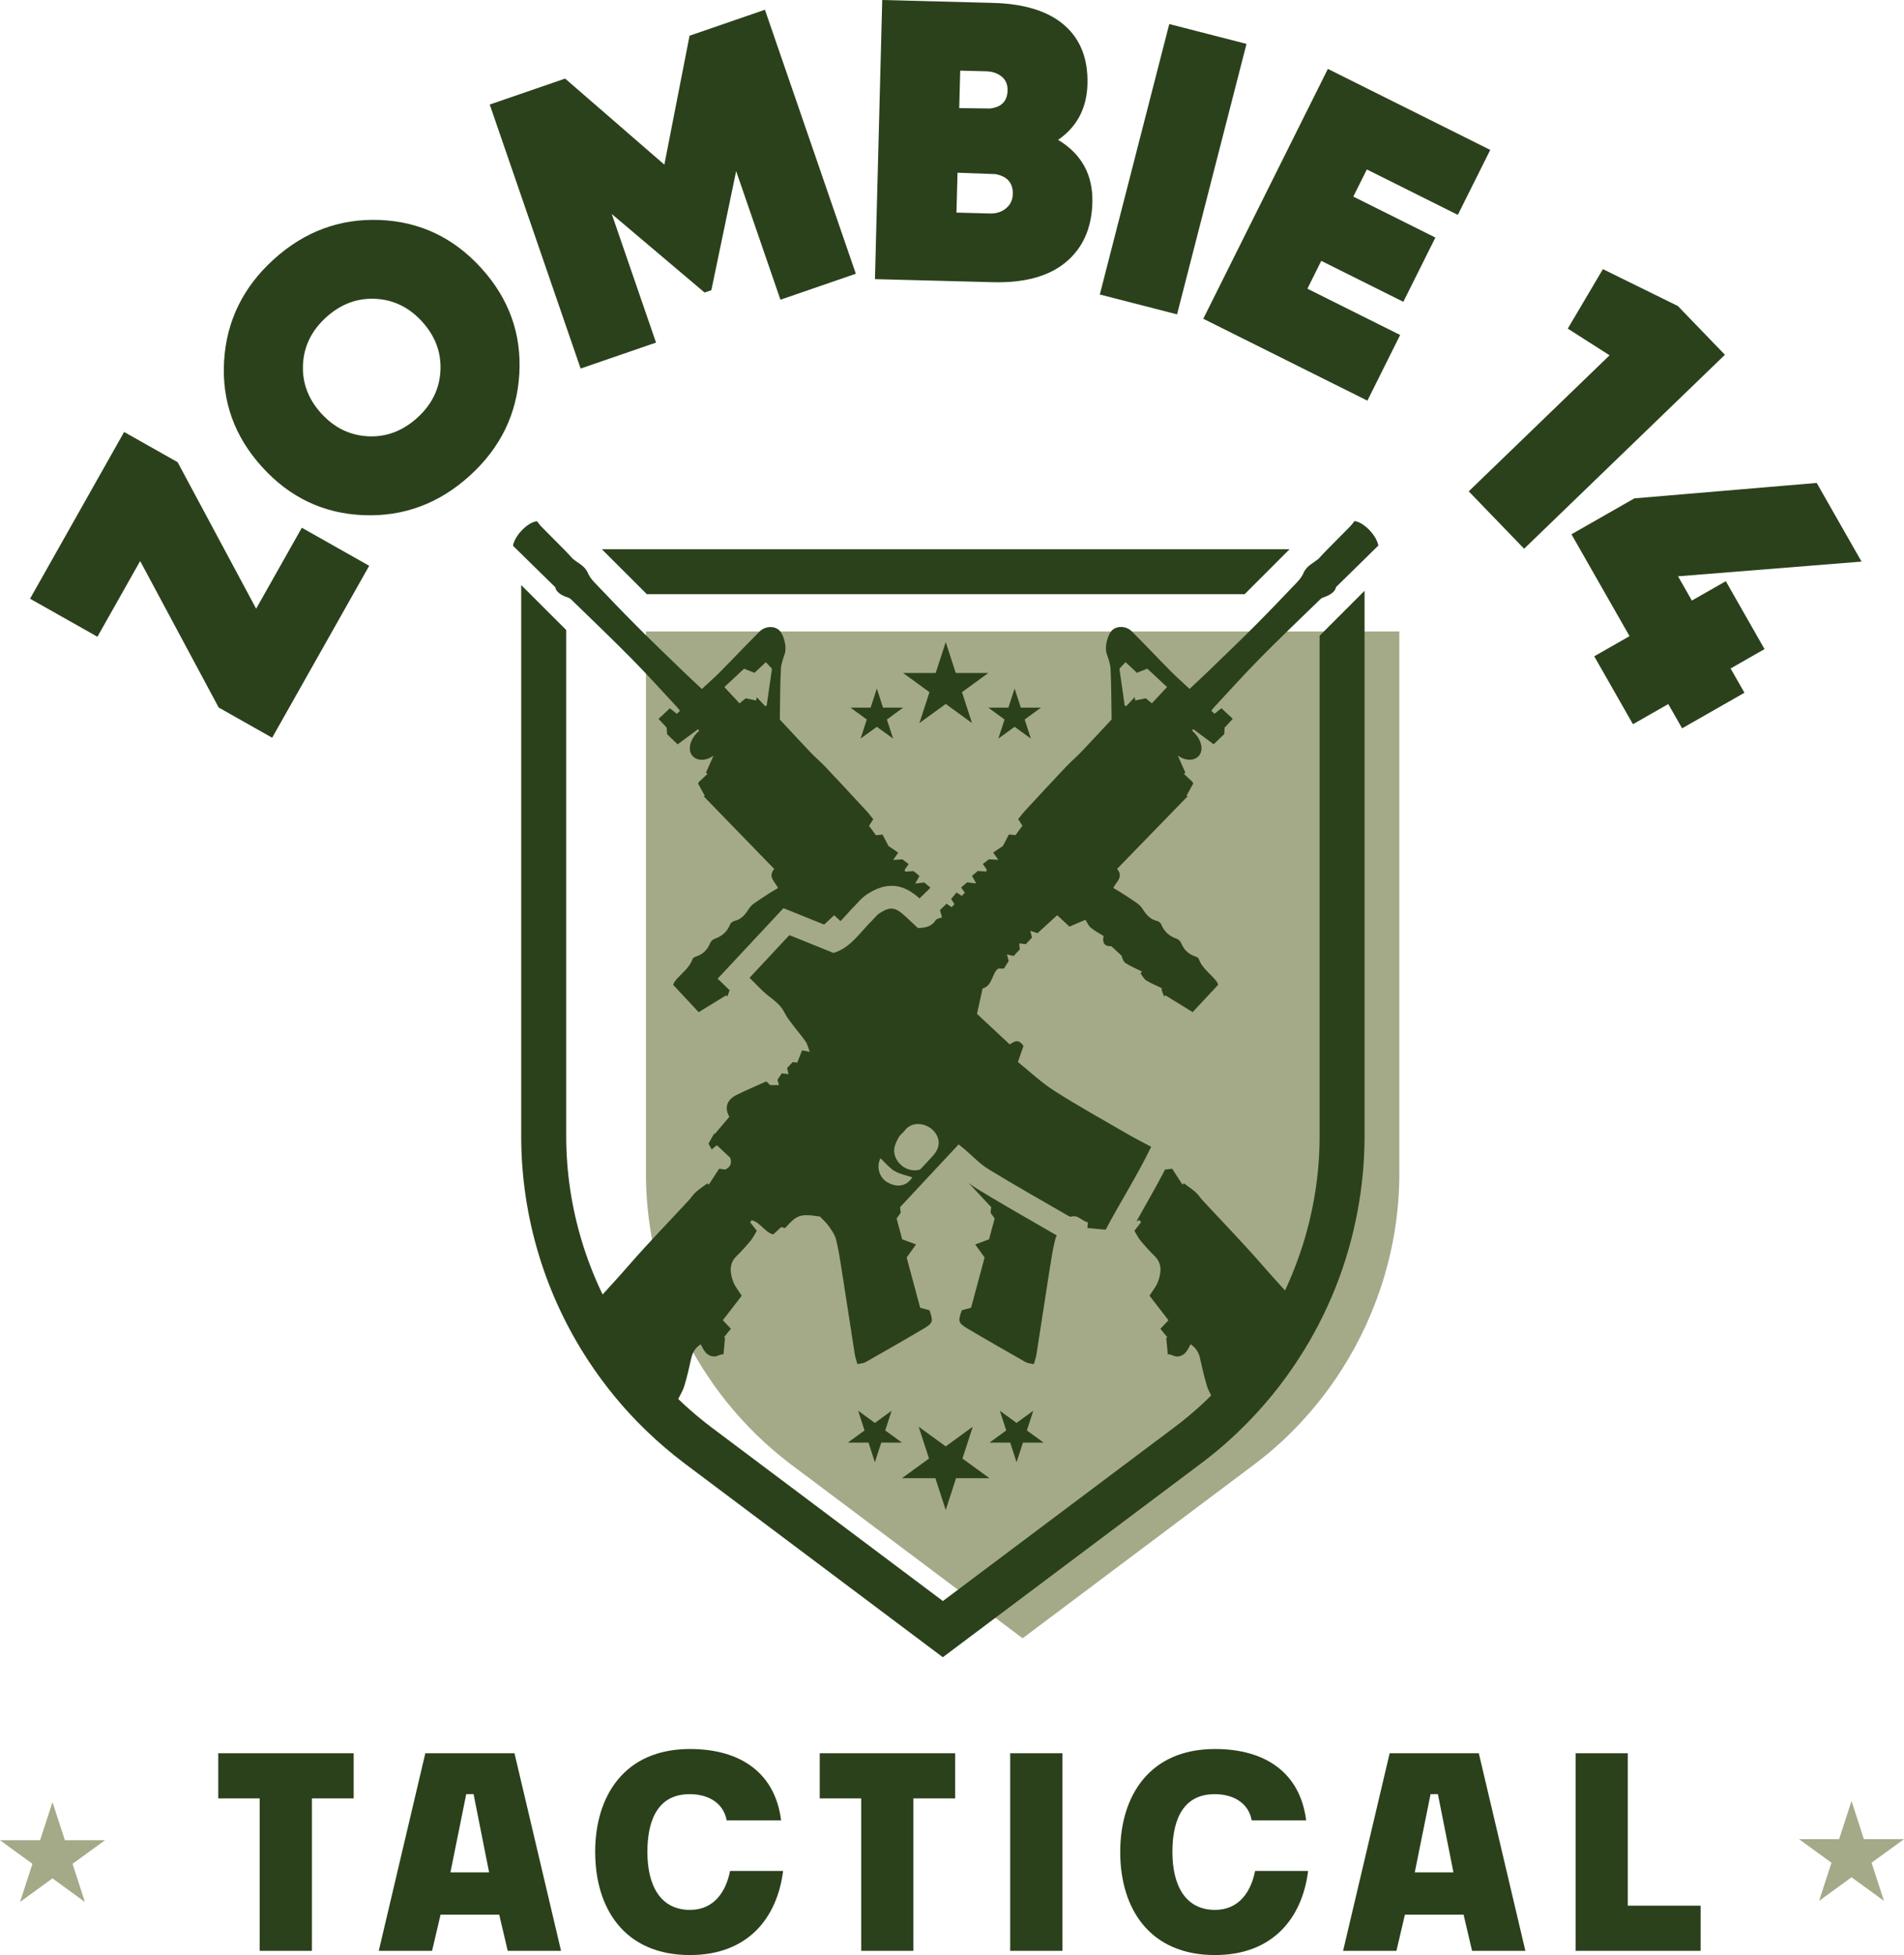
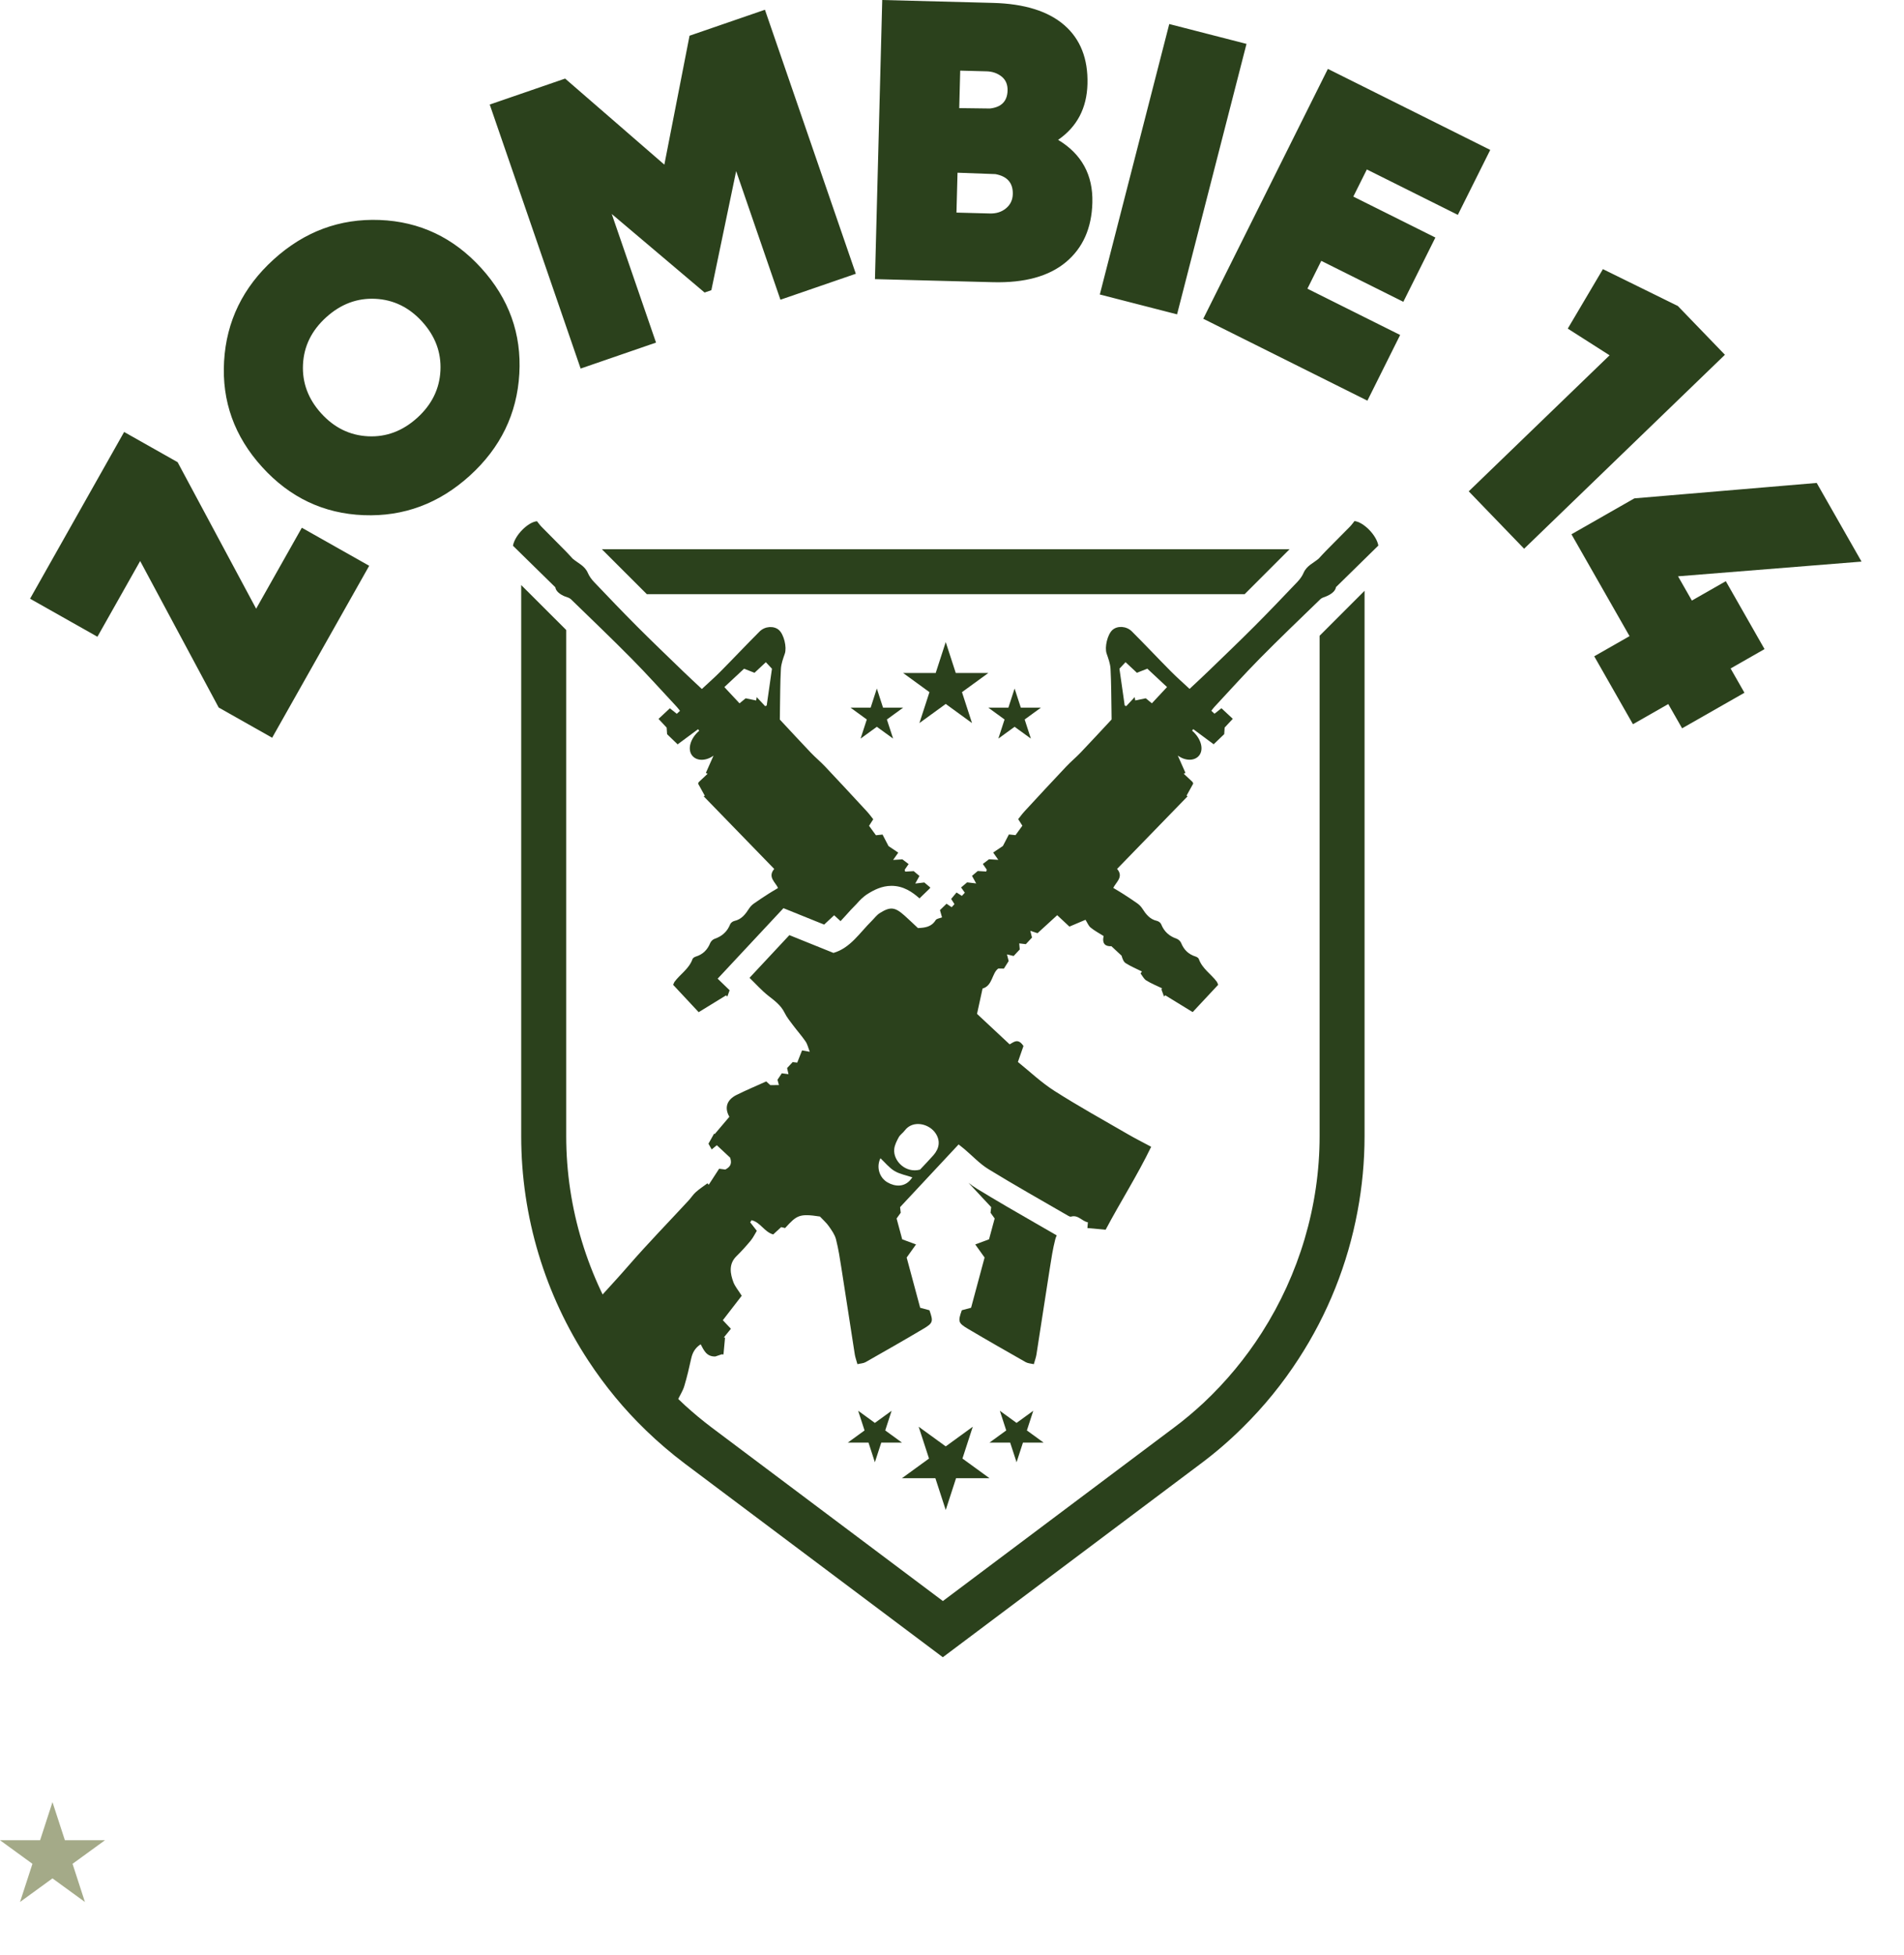
<svg xmlns="http://www.w3.org/2000/svg" id="Layer_2" viewBox="0 0 687.91 706.09">
  <defs>
    <style>.cls-1{fill:#a4aa88;}.cls-2{fill:#2b411c;}</style>
  </defs>
  <g id="Layer_1-2">
    <g>
      <path class="cls-2" d="M92.55,219.83l16.5-29.23,24.34,13.74-35.06,62.1-19.32-10.91-28.37-52.91-15.44,27.35-24.34-13.74,33.99-60.22,19.32,10.91,28.37,52.91Zm95.08-84.8c-.84,14.44-6.8,26.7-17.9,36.77-11.1,10.07-23.87,14.82-38.33,14.26-14.45-.56-26.68-6.36-36.69-17.38-10.01-11.02-14.59-23.76-13.75-38.2,.84-14.44,6.8-26.7,17.9-36.77,11.09-10.07,23.87-14.82,38.33-14.26,14.45,.57,26.68,6.36,36.69,17.38,10.01,11.03,14.59,23.76,13.75,38.2Zm-54.64,22.54c6.58,.32,12.5-1.91,17.77-6.68,5.26-4.78,8.05-10.45,8.37-17.04,.32-6.58-1.88-12.47-6.59-17.66-4.71-5.19-10.36-7.95-16.94-8.27-6.58-.32-12.5,1.91-17.76,6.68-5.27,4.78-8.06,10.46-8.37,17.04-.32,6.58,1.88,12.47,6.59,17.66,4.71,5.19,10.36,7.95,16.94,8.27ZM276.37,3.52l32.84,95.35-27.24,9.38-16-46.45-8.96,43.01-2.45,.84-33.54-28.37,16,46.45-27.24,9.38-32.84-95.35,27.24-9.38,35.85,31.08,9.1-46.56,27.24-9.38Zm105.92,46.99c8.51,5.12,12.64,12.68,12.38,22.66-.24,9.22-3.43,16.39-9.57,21.51-6.14,5.12-14.92,7.53-26.35,7.24l-42.63-1.11L318.75,0l40.04,1.05c11.33,.3,19.9,2.97,25.73,8.02,5.82,5.05,8.62,12.14,8.38,21.26-.23,8.74-3.77,15.47-10.62,20.19Zm-24.62,26.59c2.31,.06,4.24-.56,5.81-1.87,1.57-1.3,2.39-3.01,2.44-5.12,.11-4.03-1.99-6.44-6.29-7.23l-13.68-.5-.38,14.4,12.1,.32Zm-1.25-51.34l-9.5-.25-.35,13.54,11.09,.14c4.14-.47,6.26-2.62,6.37-6.46,.06-2.21-.67-3.91-2.17-5.1-1.51-1.19-3.32-1.82-5.43-1.87Zm66.03-17.08l27.91,7.17-25.09,97.68-27.91-7.17,25.09-97.68Zm49.9,95.58l33.52,16.72-11.83,23.72-59.3-29.58,45.02-90.24,58.66,29.26-11.71,23.46-32.87-16.4-4.89,9.8,29.65,14.79-11.58,23.21-29.65-14.79-5.01,10.06Zm133.85,6.25l17.01,17.62-72.55,70.05-20.01-20.73,50.89-49.13-15.11-9.64,12.7-21.48,27.07,13.31Zm24.07,139.68l-22.53,12.85-5-8.76-12.76,7.28-13.99-24.53,12.76-7.28-20.99-36.79,22.74-12.97,65.87-5.57,16.2,28.41-66.3,5.31,5,8.76,12.26-7,13.99,24.53-12.26,7,5,8.76Z" />
-       <path class="cls-2" d="M127.78,633.2v16.31h-15.09v55.05h-18.86v-55.05h-14.98v-16.31h48.93Zm9.07,71.36l16.82-71.36h32.21l16.82,71.36h-19.27l-3.06-13.05h-21.2l-3.06,13.05h-19.26Zm25.89-28.34h13.97l-5.61-28.24h-2.65l-5.71,28.24Zm52.29-7.34c0-20.18,10.5-37.21,34.25-37.21,18.15,0,30.79,8.56,32.93,25.79h-19.67c-1.12-6.22-6.52-9.48-13.35-9.48-12.84,0-15.29,11.62-15.29,20.9,0,12.23,4.79,20.9,15.39,20.9,8.87,0,13.05-6.83,14.48-14.07h19.16c-2.14,17.12-12.85,30.38-33.64,30.38-23.75,0-34.25-16.92-34.25-37.21Zm130.07-35.68v16.31h-15.09v55.05h-18.86v-55.05h-14.98v-16.31h48.93Zm19.88,71.36v-71.36h18.86v71.36h-18.86Zm39.75-35.68c0-20.18,10.5-37.21,34.25-37.21,18.15,0,30.78,8.56,32.93,25.79h-19.67c-1.12-6.22-6.53-9.48-13.36-9.48-12.85,0-15.29,11.62-15.29,20.9,0,12.23,4.79,20.9,15.39,20.9,8.87,0,13.05-6.83,14.48-14.07h19.16c-2.14,17.12-12.84,30.38-33.64,30.38-23.75,0-34.25-16.92-34.25-37.21Zm80.53,35.68l16.82-71.36h32.21l16.82,71.36h-19.26l-3.06-13.05h-21.2l-3.06,13.05h-19.27Zm25.9-28.34h13.96l-5.61-28.24h-2.65l-5.71,28.24Zm76.96,12.03h26.3v16.31h-45.16v-71.36h18.86v55.05Z" />
-       <polygon class="cls-1" points="668.95 650.45 673.42 664.23 687.91 664.23 676.19 672.75 680.67 686.52 668.95 678.01 657.23 686.52 661.7 672.75 649.98 664.23 664.47 664.23 668.95 650.45" />
      <polygon class="cls-1" points="18.96 650.85 23.44 664.62 37.93 664.62 26.21 673.14 30.68 686.92 18.96 678.4 7.24 686.92 11.72 673.14 0 664.62 14.49 664.62 18.96 650.85" />
      <g>
-         <path class="cls-1" d="M505.58,228.06v195.71c0,25.32-7.45,49.93-20.81,70.88-5.91,9.28-13,17.84-21.13,25.47-3.4,3.15-6.95,6.16-10.71,8.95l-83.46,62.61-83.46-62.61c-3.33-2.51-6.55-5.19-9.64-7.99-8.06-7.38-15.12-15.65-21.03-24.64-14.11-21.35-21.96-46.64-21.96-72.68V228.06H505.58Z" />
        <polygon class="cls-2" points="233.7 214.6 449.68 214.6 465.92 198.36 217.45 198.36 233.7 214.6" />
        <g>
          <polygon class="cls-2" points="341.69 231.89 345.32 243.07 357.07 243.07 347.56 249.98 351.19 261.15 341.69 254.24 332.18 261.15 335.81 249.98 326.31 243.07 338.06 243.07 341.69 231.89" />
          <polygon class="cls-2" points="366.57 248.67 368.82 255.58 376.08 255.58 370.21 259.85 372.45 266.75 366.57 262.49 360.7 266.75 362.94 259.85 357.07 255.58 364.33 255.58 366.57 248.67" />
          <polygon class="cls-2" points="316.8 248.67 319.04 255.58 326.31 255.58 320.43 259.85 322.68 266.75 316.8 262.49 310.93 266.75 313.17 259.85 307.29 255.58 314.56 255.58 316.8 248.67" />
        </g>
        <g>
          <polygon class="cls-2" points="341.69 545.36 345.42 533.87 357.5 533.87 347.73 526.77 351.46 515.28 341.69 522.38 331.91 515.28 335.65 526.77 325.87 533.87 337.95 533.87 341.69 545.36" />
          <polygon class="cls-2" points="367.28 528.11 369.59 521.01 377.05 521.01 371.01 516.62 373.32 509.51 367.28 513.9 361.24 509.51 363.55 516.62 357.5 521.01 364.97 521.01 367.28 528.11" />
          <polygon class="cls-2" points="316.09 528.11 318.4 521.01 325.87 521.01 319.83 516.62 322.14 509.51 316.09 513.9 310.05 509.51 312.36 516.62 306.32 521.01 313.79 521.01 316.09 528.11" />
        </g>
        <path class="cls-2" d="M493.01,213.34v196.96c0,9.21-.86,18.3-2.54,27.19-3.55,19.06-10.78,37.11-21.28,53.26-5.8,8.95-12.57,17.3-20.27,24.86-4.69,4.66-9.71,8.99-15.08,13l-93.2,69.92-93.2-69.92c-4.94-3.73-9.64-7.74-14.04-12-7.92-7.63-14.86-16.08-20.81-25.14-15.65-23.82-24.28-51.97-24.28-81.16V211.3l16.26,16.23v182.78c0,26.04,7.84,51.33,21.96,72.68,5.91,8.99,12.97,17.26,21.03,24.64,3.08,2.79,6.3,5.48,9.64,7.99l83.46,62.61,83.46-62.61c3.76-2.79,7.31-5.8,10.71-8.95,8.13-7.63,15.22-16.19,21.13-25.47,13.36-20.95,20.81-45.56,20.81-70.88V229.61l16.26-16.26Z" />
        <g>
          <path class="cls-2" d="M381.71,446.13l-7.53-4.34c-6.99-4.02-14.22-8.18-21.27-12.5-1.07-.65-2.06-1.37-3-2.11,2.72,2.92,5.44,5.83,8.2,8.79-.06,.5-.14,1.23-.23,2.03,.42,.59,.86,1.2,1.49,2.07-.67,2.48-1.39,5.13-2.03,7.52-1.71,.63-3.11,1.15-4.99,1.85,1.28,1.79,2.19,3.06,3.38,4.73-1.56,5.8-3.21,11.94-4.88,18.14-1.22,.33-2.32,.62-3.35,.9-1.43,4.05-1.34,4.6,2.19,6.69,6.92,4.1,13.9,8.08,20.89,12.05,.79,.45,1.81,.47,2.94,.73,.39-1.42,.79-2.44,.95-3.5,1.62-10.31,3.17-20.64,4.8-30.95,.56-3.57,1.1-7.16,2-10.66,.12-.47,.31-.93,.52-1.39-.02-.01-.07-.04-.09-.05Z" />
-           <path class="cls-2" d="M415.33,467.98c2.11,2.73,4.43,5.73,6.83,8.84-.95,1.01-1.85,1.97-2.92,3.09,.9,1.1,1.74,2.12,2.57,3.14-.15,.02-.3,.03-.45,.05,.19,2.03,.38,4.06,.57,6.09,.2-.02,.4-.04,.61-.06,.88,.3,1.75,.59,2.35,.79,3.21,.07,4.12-2.27,5.28-4.41,1.95,1.26,2.94,2.95,3.41,5.1,.74,3.37,1.52,6.74,2.52,10.04,.52,1.72,1.55,3.28,2.36,4.94,.89-.03,1.52-.06,2.67-.1,0,.84,.05,1.66,.09,2.48,2.55-2.6,5.11-5.19,7.65-7.81,3.13-3.22,6.23-6.52,9.09-10-3.13,3.14,5.87-12.73,1.94-2.55,2.36-6.11,5.61-11.44,9.57-15.82-4.41-4.91-8.92-9.73-13.25-14.71-6.97-8.03-14.42-15.66-21.65-23.47-.91-.99-1.64-2.17-2.64-3.06-1.31-1.17-2.8-2.13-4.22-3.19l-.45,.53c-1.25-1.92-2.5-3.85-3.76-5.79-.91,.12-1.55,.2-2.24,.29-.09-.05-.16-.11-.24-.16-2.49,4.79-5.07,9.42-7.62,13.88-.94,1.64-1.84,3.32-2.78,4.97,.36-.17,.73-.31,1.14-.39,.16,.25,.32,.51,.48,.76-.7,.9-1.41,1.8-2.39,3.07,.68,1.1,1.31,2.45,2.23,3.56,1.61,1.95,3.32,3.84,5.13,5.61,2.96,2.9,2.18,6.48,1.11,9.36-.6,1.6-1.79,2.97-3.02,4.92Z" />
          <path class="cls-2" d="M204.27,215.45c.68,.27,1.48,.47,1.98,.95,7.37,7.15,14.79,14.25,22.01,21.55,5.57,5.64,10.86,11.55,16.27,17.35,.39,.42,.73,.9,1.15,1.43-.41,.38-.75,.7-1.15,1.07-.83-.66-1.6-1.27-2.51-1.99-1.39,1.3-2.7,2.52-4.1,3.83,1.08,1.16,1.98,2.12,2.94,3.15,.05,.71,.1,1.44,.16,2.38,1.22,1.17,2.53,2.42,3.81,3.66,2.65-1.97,5-3.73,7.37-5.46,0,0,.28,.35,.43,.54-3.22,2.75-4.34,6.72-2.56,8.96,1.64,2.07,5.01,2.02,7.72,.04-.86,1.95-1.81,4.09-2.76,6.23,.2,.11,.4,.22,.61,.34-1.05,.98-2.1,1.95-3.14,2.94-.11,.11-.14,.3-.28,.6,.78,1.4,1.6,2.88,2.42,4.37-.13,.07-.26,.15-.39,.22,8.46,8.7,16.91,17.41,25.48,26.23-2.55,2.96,.58,4.89,1.36,6.89-1.31,.79-2.33,1.36-3.32,2-1.81,1.17-3.62,2.33-5.37,3.58-.67,.47-1.29,1.09-1.73,1.78-1.33,2.07-2.74,3.95-5.35,4.53-.58,.13-1.3,.67-1.51,1.2-1.06,2.65-2.92,4.32-5.6,5.24-.65,.22-1.36,.88-1.61,1.52-1,2.48-2.67,4.13-5.23,4.91-.45,.14-1.03,.51-1.17,.9-1.23,3.51-4.45,5.42-6.52,8.24-.14,.2-.2,.45-.47,1.06,2.91,3.12,5.92,6.34,9.22,9.87,3.2-1.96,6.55-4.02,9.91-6.08,.15,.15,.29,.3,.44,.45,.28-.76,.55-1.52,.83-2.28l-4.32-4.19,23.77-25.46,14.7,5.93c1.26-1.18,2.41-2.25,3.61-3.37,.81,.74,1.54,1.41,2.32,2.12,.61-.65,1.22-1.3,1.94-2.11,1.16-1.31,2.34-2.61,3.58-3.83,.19-.19,.38-.4,.56-.6,.85-.94,2.01-2.23,3.74-3.31,2.15-1.35,5.06-2.9,8.58-2.9,4.37,0,7.57,2.27,10.12,4.53l3.66-3.54c.09-.13,.17-.23,.26-.37-.78-.66-1.52-1.28-2.18-1.84-1.01,.12-1.91,.23-3.27,.39,.69-1.24,1.07-1.93,1.51-2.73-.76-.64-1.44-1.23-2.07-1.75-1.08,.06-2.08,.12-3.08,.18-.06-.23-.12-.45-.18-.68,.45-.65,.91-1.31,1.42-2.05-.85-.64-1.63-1.24-2.24-1.7-1.09,.07-1.95,.12-3.36,.21,.85-1.2,1.31-1.85,1.86-2.64-1.32-.89-2.53-1.71-3.52-2.37-.72-1.39-1.39-2.66-2.16-4.16-.9,.09-1.64,.17-2.39,.25-.81-1.11-1.59-2.19-2.48-3.41,.4-.63,.83-1.31,1.51-2.37-.74-.92-1.5-1.98-2.38-2.92-4.97-5.37-9.94-10.75-14.97-16.07-1.67-1.77-3.56-3.33-5.24-5.09-3.73-3.91-7.39-7.89-11.16-11.92,.01-1.05,.02-2.14,.04-3.23,.09-5.02,.07-10.06,.35-15.07,.1-1.85,.79-3.71,1.41-5.5,.79-2.31-.31-6.99-2.18-8.59-1.77-1.51-4.98-1.37-6.94,.59-4.76,4.76-9.37,9.66-14.11,14.44-2.13,2.15-4.41,4.15-6.74,6.32-2.36-2.22-4.64-4.31-6.86-6.46-5.54-5.37-11.13-10.7-16.58-16.16-5.24-5.25-10.36-10.62-15.48-15.99-.91-.95-1.74-2.08-2.26-3.28-1.13-2.65-3.59-3.55-5.47-5.16-.86-.92-1.71-1.87-2.59-2.77-2.88-2.92-5.79-5.82-8.67-8.75-.64-.65-1.16-1.41-1.66-2.02-3.24,.29-8,5.04-8.68,8.85,4.82,4.72,9.82,9.62,15.31,15.01,.18,1.4,1.66,2.6,3.63,3.38Zm64.56,26.06c1.33,.52,2.51,.99,3.77,1.48,1.51-1.41,2.78-2.59,4.1-3.83,.78,.84,1.4,1.5,2.21,2.36-.62,4.35-1.26,8.82-1.9,13.29-.19,.08-.37,.15-.56,.23-1.02-1.09-2.03-2.17-3.05-3.26-.07,.4-.13,.81-.2,1.21-1.13-.24-2.26-.47-3.8-.79-.44,.36-1.28,1.05-2.21,1.82-1.82-1.95-3.55-3.8-5.48-5.87,2.52-2.35,4.88-4.55,7.12-6.64Z" />
        </g>
        <path class="cls-2" d="M489.36,188.21c-.5,.62-1.02,1.37-1.66,2.02-2.87,2.93-5.78,5.83-8.67,8.75-.89,.9-1.73,1.85-2.59,2.77-1.87,1.61-4.33,2.51-5.47,5.16-.51,1.2-1.35,2.33-2.26,3.28-5.12,5.37-10.24,10.74-15.48,15.99-5.45,5.46-11.03,10.79-16.58,16.16-2.22,2.15-4.49,4.24-6.86,6.46-2.32-2.17-4.61-4.17-6.74-6.32-4.74-4.78-9.35-9.68-14.11-14.44-1.96-1.96-5.17-2.1-6.94-.59-1.87,1.59-2.97,6.28-2.18,8.59,.61,1.79,1.31,3.64,1.41,5.5,.27,5.02,.26,10.05,.35,15.07,.02,1.09,.03,2.17,.04,3.23-3.77,4.04-7.43,8.01-11.16,11.92-1.68,1.76-3.57,3.32-5.24,5.09-5.03,5.32-10,10.69-14.97,16.07-.88,.95-1.64,2-2.38,2.92,.68,1.06,1.11,1.74,1.51,2.37-.89,1.22-1.67,2.3-2.48,3.41-.75-.08-1.49-.15-2.39-.25-.78,1.49-1.44,2.77-2.16,4.16-.99,.67-2.2,1.49-3.52,2.37,.56,.79,1.02,1.44,1.86,2.64-1.4-.09-2.27-.14-3.36-.21-.6,.46-1.39,1.05-2.24,1.7,.52,.74,.97,1.39,1.42,2.05-.06,.23-.12,.45-.18,.68-1-.06-2-.12-3.08-.18-.62,.53-1.31,1.11-2.07,1.75,.44,.79,.82,1.48,1.51,2.73-1.36-.16-2.25-.27-3.27-.39-.66,.56-1.4,1.18-2.18,1.84,.54,.76,.96,1.35,1.35,1.9-.43,.46-.75,.8-1.07,1.15-.72-.46-1.33-.85-1.93-1.23-.71,.85-1.33,1.6-1.94,2.33,.42,.66,.81,1.27,1.2,1.88-.39,.42-.67,.72-1.02,1.1-.64-.43-1.25-.85-1.85-1.25-.83,.8-1.58,1.53-2.37,2.3,.27,.97,.55,1.95,.74,2.63-.79,.32-1.95,.42-2.31,1.01-1.51,2.44-3.8,2.73-6.39,2.85-1.63-1.52-3.2-3.05-4.84-4.51-3.48-3.1-5.12-3.31-8.95-.9-1.12,.7-1.94,1.86-2.9,2.81-4.37,4.3-7.72,9.81-13.84,11.57-5.34-2.15-10.57-4.26-15.92-6.42-4.88,5.23-9.45,10.12-14.4,15.42,2.38,2.3,4.38,4.57,6.71,6.41,2.31,1.82,4.62,3.46,5.97,6.23,.8,1.64,2.01,3.09,3.11,4.57,1.46,1.95,3.09,3.77,4.46,5.77,.68,.98,.94,2.25,1.52,3.73-1.31-.23-1.94-.35-2.79-.5-.59,1.48-1.14,2.88-1.74,4.41-.47-.05-1.18-.14-1.65-.19-.78,.83-1.39,1.49-2.01,2.15,.15,.66,.3,1.32,.5,2.22-1-.13-1.7-.23-2.41-.32-.56,.83-1.07,1.59-1.56,2.33,.17,.66,.34,1.28,.51,1.92-1.37,.01-2.16,.02-3.12,.03-.42-.39-.95-.88-1.45-1.35-3.66,1.65-7.23,3.15-10.69,4.86-3.59,1.77-4.51,4.66-2.64,7.92-1.75,2.06-3.53,4.16-5.3,6.25-.07-.06-.13-.13-.2-.19-.65,1.16-1.3,2.32-2.05,3.65,.3,.53,.69,1.23,1.16,2.08,.78-.64,1.41-1.15,1.86-1.52,1.78,1.67,3.48,3.25,4.81,4.49,.86,2.48-.28,3.48-1.74,4.29-.69-.09-1.32-.17-2.24-.29-1.26,1.94-2.51,3.86-3.76,5.79-.15-.18-.3-.35-.45-.53-1.41,1.05-2.91,2.02-4.22,3.19-1,.89-1.72,2.07-2.64,3.06-7.23,7.82-14.67,15.44-21.65,23.47-6.26,7.21-12.91,14.05-19.06,21.37,2.14,1.47,4.13,3.22,5.89,5.25,3.98,4.58,7.94,9.32,11.92,14.09,.24-.2,.44-.44,.69-.64,.28,.17,.56,.34,.85,.51-.13,.5-.21,1.05-.36,1.54,5.38,6.45,10.82,12.94,16.42,19.25-.42-2.15-.86-4.29-1.24-6.45-.36-2.07-.03-4.27-.02-6.52,1.15,.04,1.77,.07,2.67,.1,.81-1.66,1.84-3.23,2.36-4.94,1-3.3,1.78-6.67,2.52-10.04,.47-2.14,1.46-3.84,3.41-5.1,1.16,2.14,2.07,4.48,5.28,4.41,.6-.2,1.48-.5,2.35-.79,.2,.02,.4,.04,.61,.06,.19-2.03,.38-4.06,.57-6.09-.15-.02-.3-.04-.45-.05,.84-1.02,1.67-2.04,2.57-3.14-1.06-1.13-1.97-2.09-2.92-3.09,2.4-3.11,4.72-6.11,6.83-8.84-1.22-1.95-2.42-3.32-3.02-4.92-1.07-2.88-1.85-6.47,1.11-9.36,1.81-1.77,3.51-3.66,5.13-5.61,.92-1.11,1.55-2.46,2.23-3.56-.99-1.26-1.69-2.17-2.39-3.07,.16-.25,.32-.51,.48-.76,3.16,.67,4.61,4.25,7.83,5.14,.9-.83,1.82-1.68,2.88-2.65,.52,.12,1.17,.28,1.42,.34,4.23-4.63,5.12-5.31,12.59-4.16,1.21,1.29,2.36,2.28,3.2,3.49,1.03,1.47,2.16,3.03,2.59,4.72,.9,3.49,1.44,7.09,2,10.66,1.63,10.31,3.18,20.63,4.8,30.95,.17,1.05,.56,2.07,.95,3.5,1.13-.27,2.16-.29,2.94-.73,6.99-3.97,13.98-7.95,20.89-12.05,3.53-2.09,3.61-2.64,2.19-6.69-1.02-.27-2.13-.57-3.35-.9-1.67-6.19-3.32-12.34-4.88-18.14,1.19-1.67,2.1-2.94,3.38-4.73-1.88-.7-3.28-1.21-4.99-1.85-.64-2.39-1.36-5.04-2.03-7.52,.63-.87,1.07-1.49,1.49-2.07-.09-.8-.17-1.53-.23-2.03,7.11-7.62,14.05-15.05,21.15-22.65,.82,.66,1.47,1.17,2.1,1.69,2.89,2.44,5.52,5.31,8.71,7.26,9.43,5.78,19.07,11.2,28.63,16.74,.36,.21,.85,.49,1.17,.39,2.56-.77,3.95,1.67,6.09,2.05-.05,.56-.09,1.03-.17,2.07,2.17,.2,4.26,.39,6.59,.6,5.35-10.09,11.37-19.46,16.45-29.95-3.12-1.67-5.86-3.05-8.51-4.59-8.85-5.13-17.82-10.09-26.44-15.59-4.84-3.09-9.07-7.13-13.2-10.45,.88-2.52,1.52-4.34,2.01-5.76-2.03-3.1-3.68-1.25-4.99-.6-4.1-3.83-8.01-7.48-11.79-11.01,.67-3.07,1.31-6.02,2-9.15,3.68-1.03,3.34-5.59,5.69-7.23,1.05,.02,1.62,.02,2.02,.03,.74-1.17,1.22-1.94,1.72-2.73-.18-.72-.36-1.4-.61-2.4,.98,.24,1.67,.4,2.41,.58,.75-.81,1.5-1.6,2.21-2.37-.06-.72-.12-1.38-.19-2.19,.98,.12,1.69,.2,2.39,.28,.8-.86,1.54-1.65,2.22-2.38-.2-.78-.36-1.42-.61-2.44,1.05,.34,1.72,.56,2.61,.86,2.31-2.11,4.63-4.24,7.11-6.5,1.46,1.36,2.8,2.62,4.41,4.12,2.07-.88,4.09-1.73,5.81-2.46,.66,1.03,1.07,2.17,1.87,2.82,1.44,1.17,3.12,2.06,4.67,3.04-.62,2.92,.73,3.79,2.82,3.68,1.32,1.23,2.49,2.33,3.67,3.42,.31,1.05,.7,2.21,1.5,2.71,1.85,1.17,3.89,2.02,5.86,3-.17,.24-.33,.48-.5,.72,.68,.86,1.2,1.98,2.07,2.52,1.8,1.11,3.78,1.91,5.69,2.83-.07,.14-.14,.28-.21,.42,.31,.85,.62,1.7,.93,2.55l.44-.45c3.36,2.06,6.71,4.12,9.91,6.08,3.3-3.53,6.3-6.75,9.22-9.87-.27-.61-.33-.86-.47-1.06-2.07-2.82-5.29-4.73-6.52-8.24-.14-.4-.72-.76-1.17-.9-2.56-.79-4.23-2.43-5.23-4.91-.25-.63-.97-1.29-1.61-1.52-2.69-.92-4.54-2.58-5.6-5.24-.21-.53-.93-1.07-1.51-1.2-2.62-.58-4.02-2.46-5.35-4.53-.44-.68-1.07-1.3-1.73-1.78-1.75-1.25-3.56-2.41-5.37-3.58-.99-.64-2.01-1.22-3.32-2,.79-1.99,3.91-3.92,1.36-6.89,8.57-8.82,17.02-17.52,25.48-26.23l-.39-.22c.82-1.49,1.65-2.97,2.42-4.37-.14-.3-.17-.49-.28-.6-1.04-.99-2.09-1.96-3.14-2.94,.2-.11,.4-.22,.6-.34-.95-2.14-1.9-4.28-2.76-6.23,2.72,1.98,6.08,2.03,7.72-.04,1.78-2.24,.66-6.2-2.56-8.96,.15-.19,.43-.55,.43-.54,2.37,1.73,4.73,3.48,7.37,5.46,1.29-1.23,2.6-2.49,3.81-3.66,.06-.94,.11-1.67,.16-2.38,.96-1.03,1.86-2,2.94-3.15-1.41-1.31-2.71-2.53-4.1-3.83-.91,.72-1.68,1.33-2.51,1.99-.4-.37-.74-.69-1.15-1.07,.42-.53,.75-1.01,1.15-1.43,5.41-5.8,10.7-11.71,16.27-17.35,7.21-7.31,14.64-14.41,22.01-21.55,.5-.48,1.3-.68,1.98-.95,1.96-.79,3.44-1.98,3.63-3.38,5.49-5.38,10.49-10.29,15.31-15.01-.68-3.82-5.44-8.56-8.68-8.85Zm-168.66,238.85c-3.04-1.73-4.15-5.59-2.6-8.75,1.69,1.57,3.16,3.45,5.07,4.6,1.93,1.15,4.29,1.56,6.45,2.3-2.55,3.95-6.42,3.28-8.92,1.85Zm16.52-9.81c-1.56,1.76-3.2,3.45-4.81,5.17-5.15,1.4-9.71-3.09-9.33-7.36,.13-1.48,.9-2.97,1.63-4.32,.5-.93,1.53-1.56,2.17-2.44,2.89-3.9,8.89-2.55,11.24,1.14,1.63,2.56,1.32,5.3-.9,7.81Zm78.95-163.24c-.94-.77-1.77-1.46-2.21-1.82-1.53,.32-2.67,.56-3.8,.79l-.2-1.21c-1.02,1.09-2.03,2.17-3.05,3.26-.19-.08-.37-.15-.56-.23-.64-4.47-1.28-8.93-1.9-13.29,.81-.86,1.43-1.53,2.21-2.36,1.32,1.23,2.58,2.41,4.1,3.83,1.25-.49,2.44-.96,3.77-1.48,2.24,2.09,4.6,4.29,7.12,6.64-1.93,2.07-3.66,3.92-5.48,5.87Z" />
      </g>
      <path class="cls-2" d="M260.87,410.89l.3,.33,1.71-1.5-.38-.42-1.64,1.59Z" />
      <path class="cls-2" d="M265.84,405.53l-.44-.19c-.12,.39-.23,.78-.35,1.17l.18,.08c.2-.35,.41-.71,.61-1.06Z" />
      <path class="cls-2" d="M264.92,402.48c.07,.08,.13,.17,.2,.25-.07-.08-.13-.17-.2-.25Z" />
      <path class="cls-2" d="M263.38,425.38c-.11-.17-.17-.26,0,0-.24-.2-.15-.13,0,0Z" />
    </g>
  </g>
</svg>